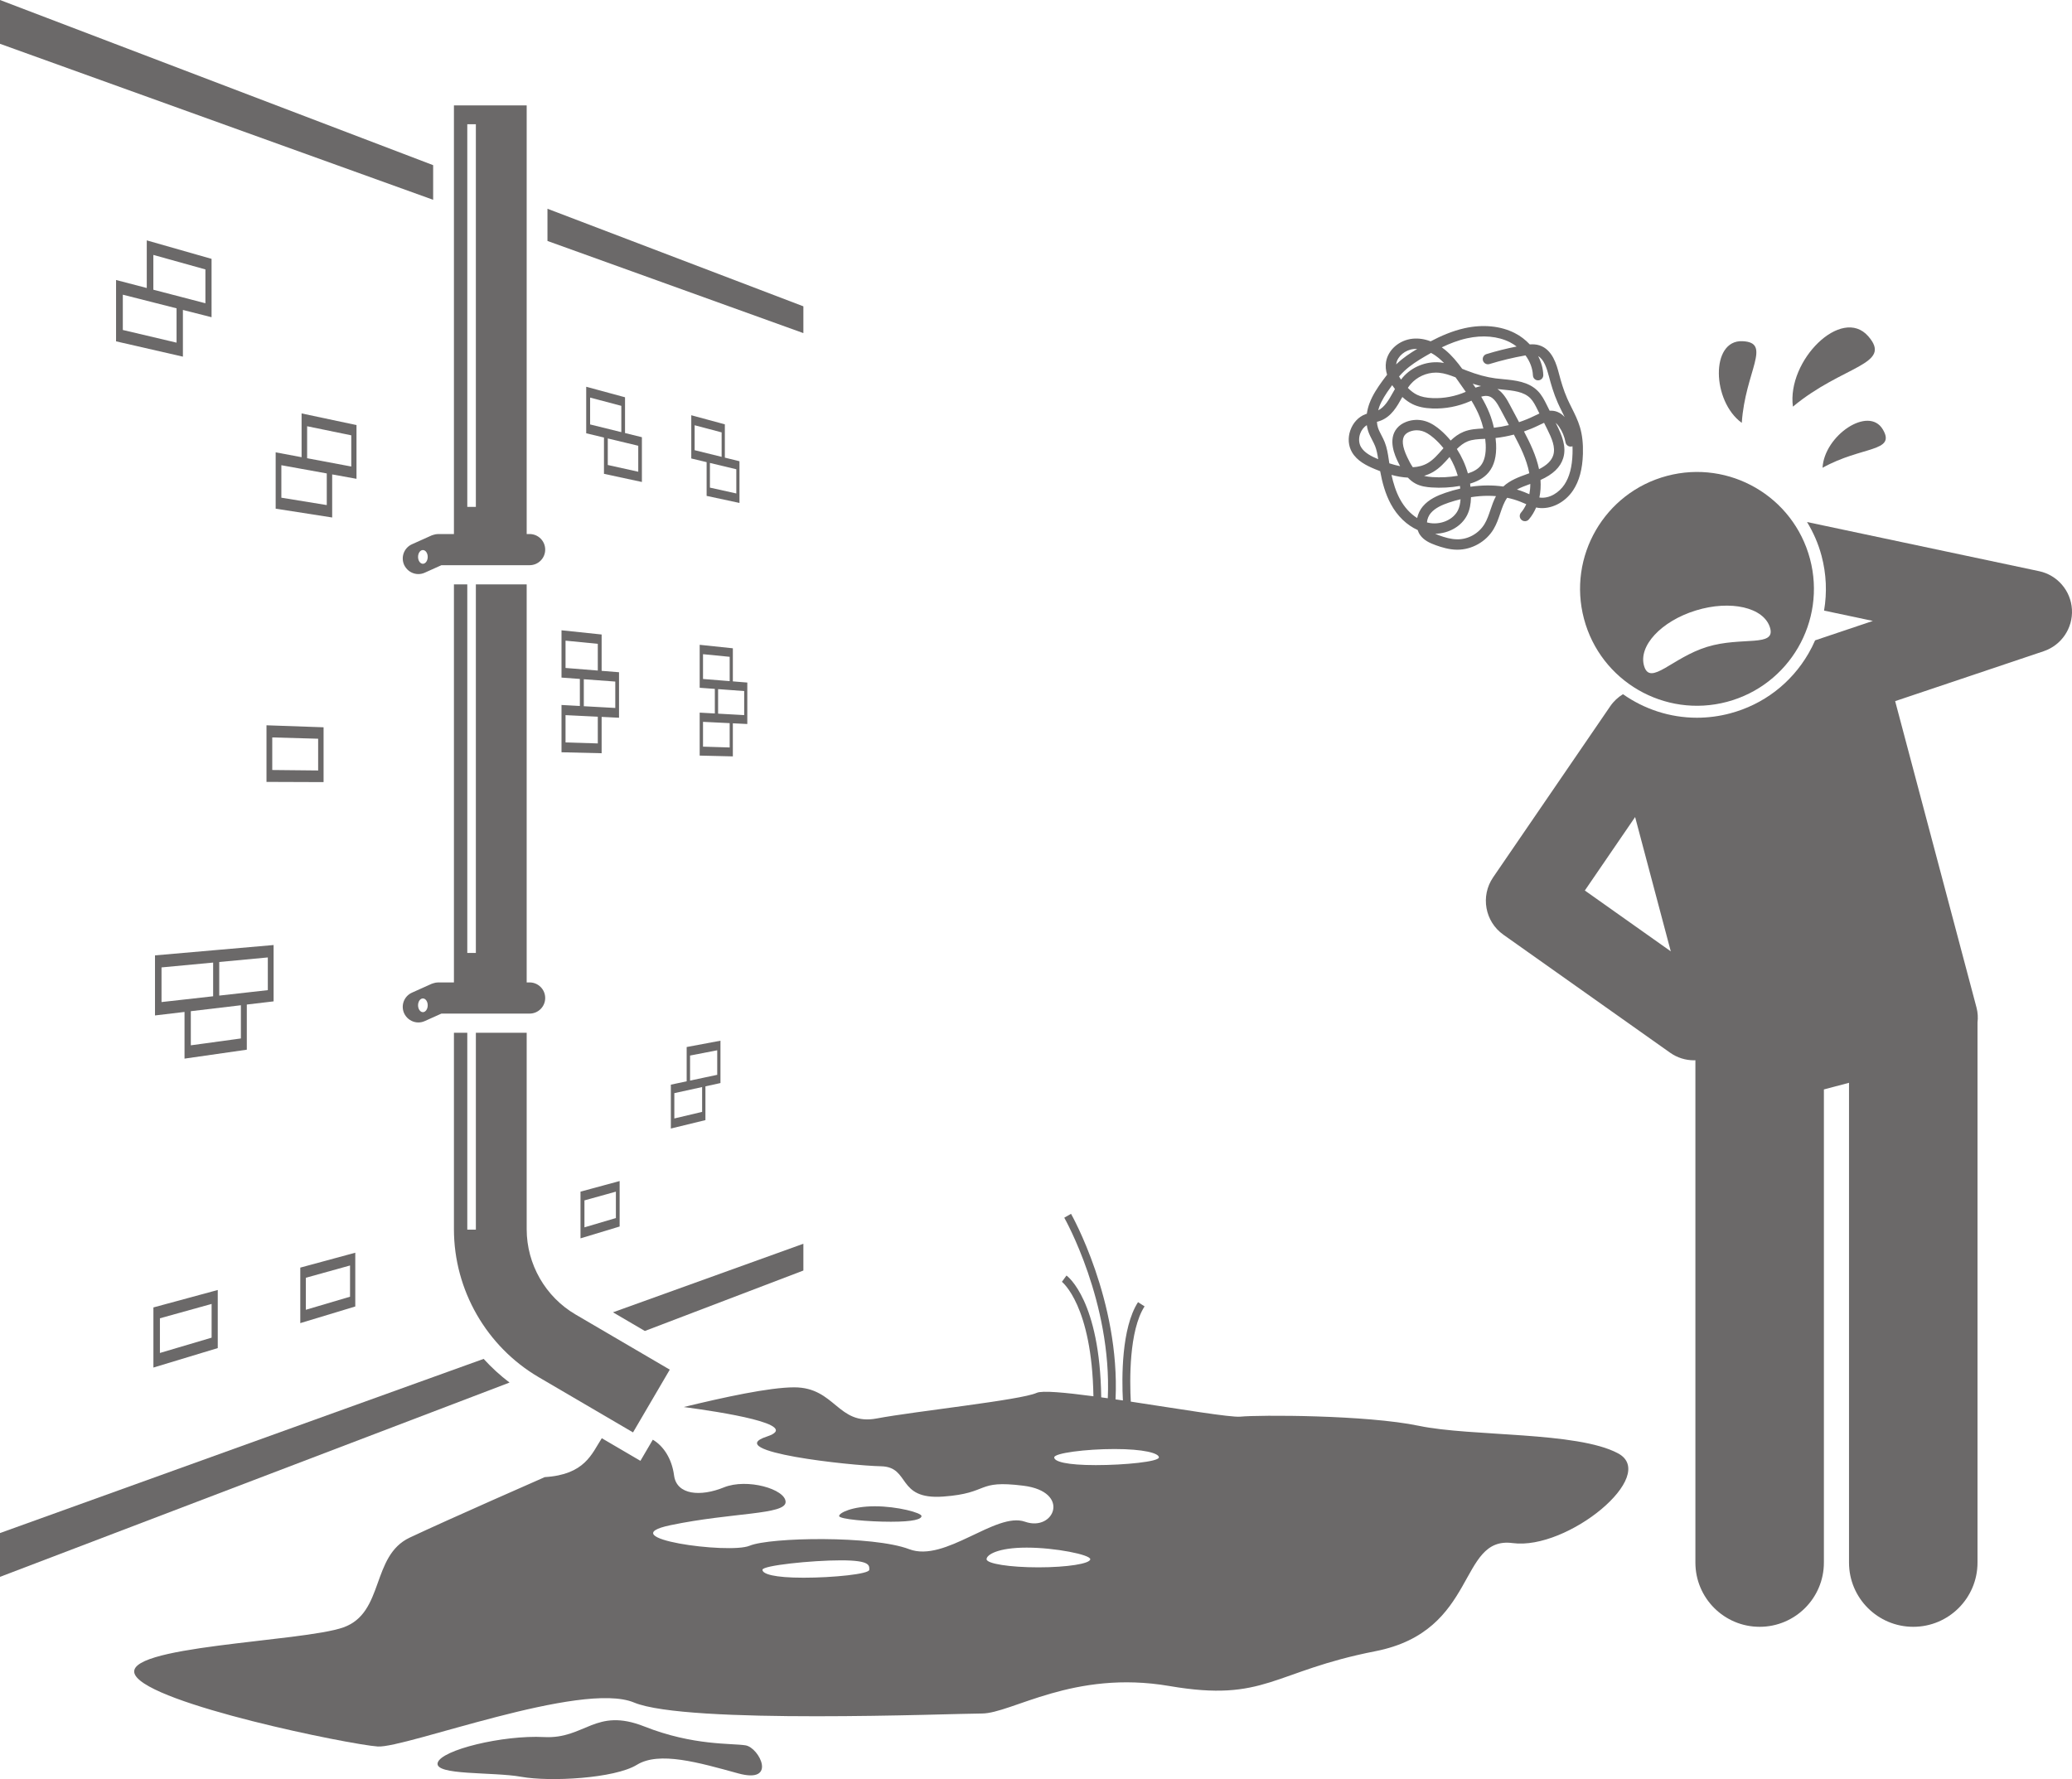
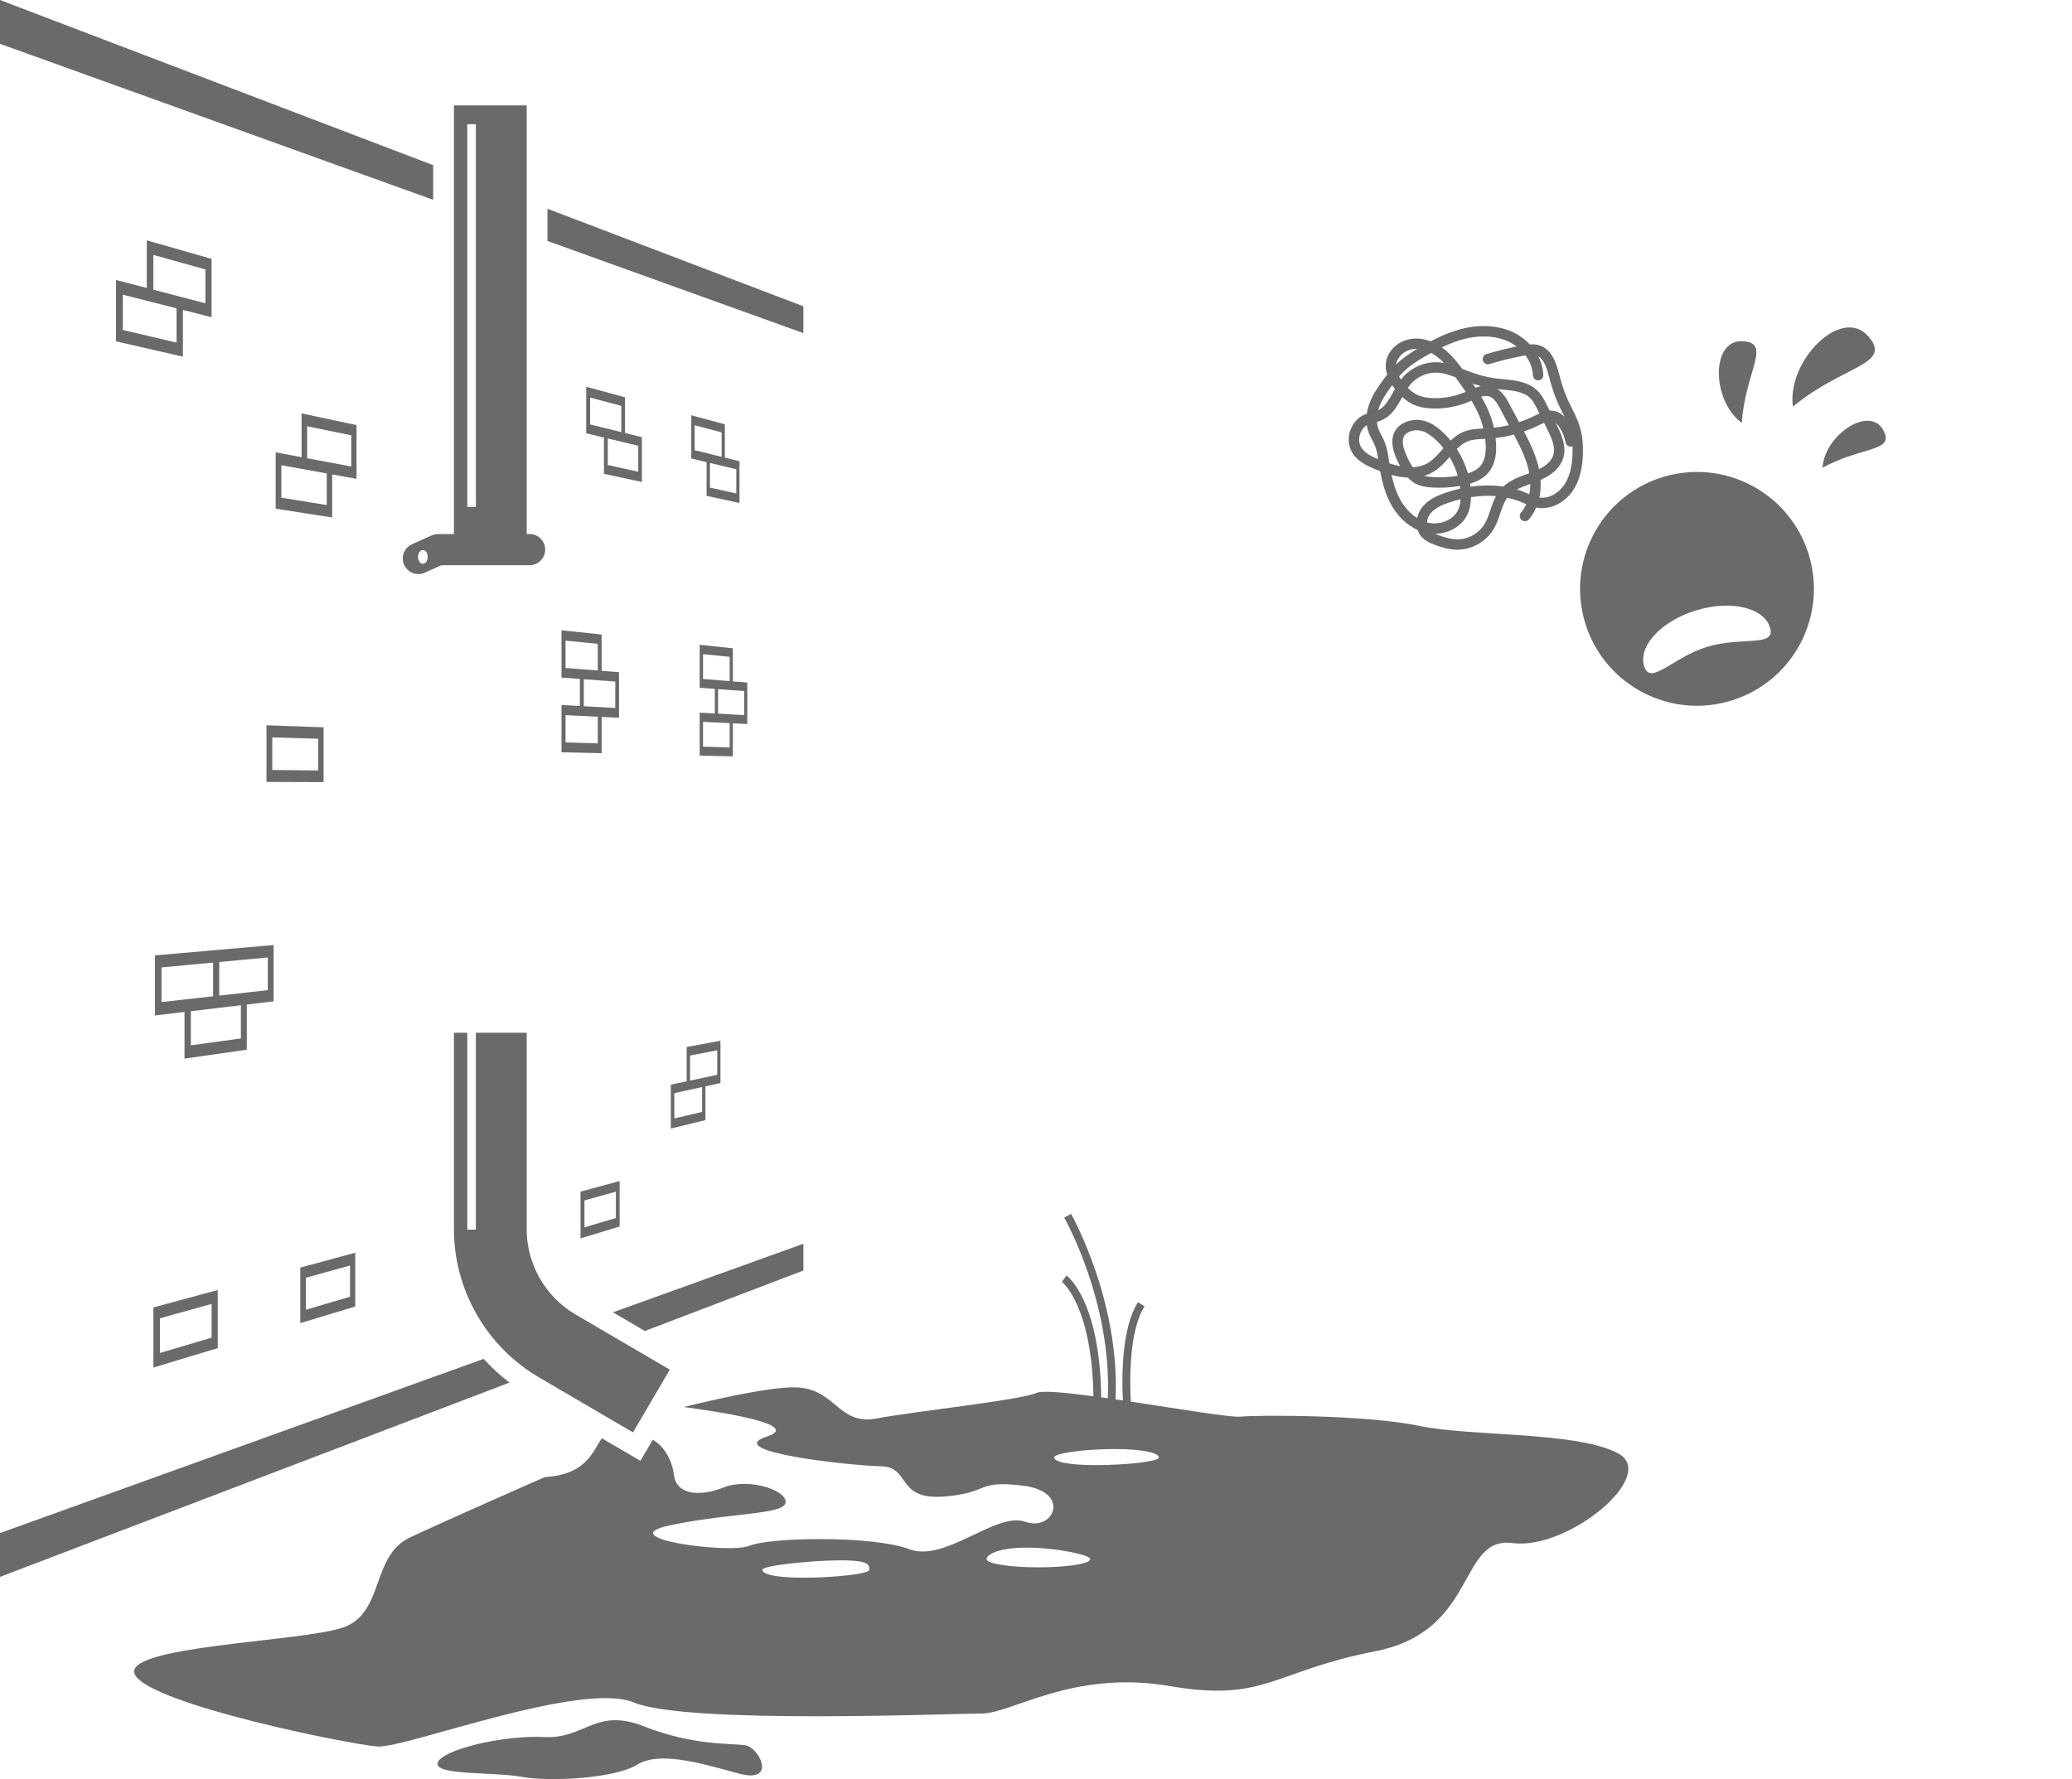
<svg xmlns="http://www.w3.org/2000/svg" fill="#6b6969" height="342.466" viewBox="0 0 398.755 342.466" width="398.755">
  <g>
    <path d="M311.378,279.755c-7.927-4.233-28.183-3.175-38.312-5.291c-10.128-2.116-30.826-2.116-34.349-1.764 c-1.849,0.185-11.703-1.476-21.096-2.892c-0.215-4.02-0.369-13.65,2.653-18.337l-1.261-0.812 c-3.212,4.982-3.135,14.588-2.913,18.922c-0.474-0.07-0.943-0.139-1.411-0.207 c0.877-19.002-8.469-35.542-8.57-35.718l-1.301,0.746c0.098,0.172,9.186,16.258,8.377,34.757 c-0.426-0.06-0.848-0.12-1.264-0.178c-0.25-18.562-6.415-23.255-6.683-23.449l-0.885,1.211 c0.059,0.045,5.781,4.542,6.066,22.034c-5.486-0.731-9.869-1.137-10.906-0.662 c-3.083,1.411-23.34,3.527-30.826,4.939c-7.486,1.411-7.927-5.997-15.853-5.997 c-4.806,0-13.655,1.945-21.254,3.79c6.957,0.921,23.023,3.383,15.984,5.688 c-8.877,2.907,16.169,5.604,21.949,5.714c5.78,0.11,2.917,6.495,12,5.835c9.082-0.66,6.165-3.248,15.413-2.092 c9.248,1.156,5.945,8.918,0.33,6.936s-15.358,7.926-22.294,5.284c-6.936-2.642-26.752-2.312-30.716-0.661 c-3.963,1.651-27.083-1.486-15.193-3.963c11.89-2.477,22.128-1.982,22.128-4.459s-7.431-4.624-11.89-2.807 c-4.459,1.816-9.083,1.486-9.578-2.312c-0.417-3.199-2.029-5.665-4.09-6.873l-2.383,4.069l-7.435-4.354 c-1.933,2.993-3.236,7.012-10.974,7.488c0,0-18.495,8.113-25.982,11.641c-7.486,3.528-4.844,14.463-12.771,17.285 c-7.927,2.822-43.156,3.528-40.073,9.172c3.083,5.644,41.395,13.405,46.679,13.757 c5.284,0.353,39.193-12.699,49.321-8.466c10.129,4.233,61.211,2.116,66.936,2.116 c5.725,0,17.615-8.466,36.11-5.291s19.817-2.822,39.633-6.702c19.817-3.88,15.853-22.223,26.422-20.812 S319.305,283.988,311.378,279.755z M167.296,302.175c0,0.821-6.956,1.528-12.633,1.528 c-5.677,0-7.927-0.707-7.927-1.528c0-0.821,9.433-1.817,15.11-1.817 C167.524,300.359,167.296,301.355,167.296,302.175z M199.842,301.708c-5.51,0-9.977-0.702-9.977-1.569 s2.203-2.229,7.713-2.229s12.241,1.363,12.241,2.229S205.352,301.708,199.842,301.708z M210.892,282.029 c-5.563,0-8.009-0.665-8.009-1.486c0-0.821,6.037-1.61,11.601-1.61c5.563,0,8.546,0.789,8.546,1.61 C223.03,281.363,216.456,282.029,210.892,282.029z" />
    <path d="M138.198 132.654L138.198 132.654 139.552 132.754z" />
    <path d="M141.038,139.233l2.781,0.136v-7.982l-2.781-0.223v-6.37l-6.383-0.67v8.27l2.918,0.215l3.466,0.255 l-1.486-0.109l3.665,0.27v4.63l-2.18-0.121l-2.84-0.157v-4.722l-0.626-0.046v4.733l-2.918-0.162v8.27 l6.383,0.153V139.233z M140.426,131.114l-5.131-0.411v-4.775l5.131,0.505V131.114z M140.426,143.884l-5.131-0.157 v-4.775l5.131,0.25V143.884z" />
    <path d="M133.035,79.933v8.321l2.953,0.708v6.495l6.322,1.359v-8.029l-2.814-0.694v-6.408L133.035,79.933z M133.683,86.661v-4.804l5.194,1.374v4.71L133.683,86.661z M141.702,90.332v4.658l-5.08-1.126v-4.75l2.874,0.689 L141.702,90.332z" />
    <path d="M132.149,208.147l-3.044,0.646v8.445l6.655-1.621v-6.501l2.893-0.633v-8.152l-6.504,1.218V208.147z M135.122,214.033l-5.347,1.267v-4.875l5.347-1.17V214.033z M132.801,203.189l5.228-1.014v4.725l-2.27,0.481 l-2.958,0.628V203.189z" />
    <path d="M123.533,84.16l-3.246-0.8v-6.885l-7.471-2.026v8.956l3.418,0.82l4.053,0.972l2.544,0.61v5.001 l-5.864-1.3v-5.107l-0.733-0.176v6.985l7.299,1.569V84.16z M119.572,83.184l-6.005-1.48v-5.17l6.005,1.589 V83.184z" />
    <path d="M119.248,227.345l-7.531,2.042v8.991l7.531-2.279V227.345z M118.528,234.468l-6.051,1.791v-5.19 l6.051-1.681V234.468z" />
    <path d="M108.062,135.705v9.105l7.722,0.185v-6.996l3.348,0.164v-8.758l-3.348-0.269v-6.996l-7.722-0.811v9.106 l3.533,0.26v5.205L108.062,135.705z M115.045,143.107l-6.208-0.19v-5.256l6.208,0.303V143.107z M108.837,128.58 v-5.256l6.208,0.611v5.143L108.837,128.58z M112.354,130.752l6.057,0.446v5.081l-2.627-0.146l0,0l-3.43-0.19 V130.752z" />
    <path d="M68.609,81.826l-10.569-2.245v8.428l-4.989-0.936v10.844l10.876,1.698V91.323l4.681,0.847V81.826z M62.887,97.226l-8.739-1.423v-6.25l3.892,0.704l4.847,0.877V97.226z M67.602,89.802l-8.496-1.594v-6.159 l8.496,1.748V89.802z" />
    <path d="M57.79,254.696l10.584-3.203V241.141l-10.584,2.87V254.696z M58.857,245.965l8.508-2.364v6.01 l-8.508,2.518V245.965z" />
    <path d="M51.287,150.514l10.986,0.04v-10.554l-10.986-0.385V150.514z M52.395,141.951l8.832,0.251v6.111 l-8.832-0.091V141.951z" />
    <path d="M29.829,183.907v11.562l5.683-0.675v8.987l11.987-1.72v-8.69l5.154-0.612v-10.845l-10.461,0.913 L29.829,183.907z M35.512,192.397l-4.428,0.496v-6.669l9.934-0.933v6.488L35.512,192.397L35.512,192.397z M46.359,199.899l-9.635,1.319v-6.567l9.635-1.144V199.899z M51.542,184.303v6.297l-4.043,0.453l0,0l-5.306,0.595 v-6.467L51.542,184.303z" />
    <path d="M29.524,263.249l12.384-3.747v-11.184l-12.384,3.358V263.249z M30.775,253.766l9.95-2.764v6.494 l-9.95,2.945V253.766z" />
    <path d="M28.246,55.438l-5.91-1.54v11.809l12.864,2.948v-8.994l-1.222-0.31v6.606l-10.341-2.438v-6.793 l4.609,1.17l6.954,1.766l5.515,1.401V49.83l-12.469-3.558V55.438z M29.512,49.07l10.018,2.792v6.515 l-10.018-2.61V49.07z" />
    <path d="M93.077,261.58L0,295.107v8.432l98.061-37.4C96.251,264.769,94.589,263.239,93.077,261.58z" />
    <path d="M154.609 244.572L154.609 239.416 117.966 252.615 124.101 256.208z" />
    <path d="M154.609 64.123L154.609 58.967 105.36 40.184 105.36 46.383z" />
    <path d="M0 0L0 8.432 83.36 38.459 83.36 31.793z" />
    <path d="M128.898,263.652l-18.139-10.622c-5.798-3.395-9.399-9.678-9.399-16.396v-37.835h-9.78v37.899h-1.651 v-37.899h-2.569v37.835c0,11.669,6.256,22.581,16.325,28.477l18.139,10.622L128.898,263.652z" />
-     <path d="M80.512,196.819c0.411,0,0.828-0.085,1.227-0.265l3.212-1.442h16.972c1.657,0,3-1.343,3-3s-1.343-3-3-3 h-0.563v-76.624h-9.78v70.954h-1.651v-70.954h-2.569v76.624h-3.051c-0.325,0-0.642,0.069-0.949,0.172 c-0.093,0.031-0.19,0.051-0.281,0.092l-3.798,1.706c-1.512,0.679-2.187,2.454-1.508,3.966 c0.102,0.228,0.235,0.432,0.383,0.62C78.729,196.397,79.602,196.819,80.512,196.819z M81.384,192.194 c0.513,0,0.929,0.591,0.929,1.321c0,0.73-0.416,1.321-0.929,1.321c-0.513,0-0.929-0.592-0.929-1.321 C80.455,192.785,80.871,192.194,81.384,192.194z" />
    <path d="M80.512,110.507c0.411,0,0.829-0.085,1.228-0.265l3.211-1.443h16.972c1.657,0,3-1.343,3-3s-1.343-3-3-3h-0.563 V20.291h-14v82.508h-3.051c-0.325,0-0.642,0.069-0.949,0.171c-0.094,0.031-0.191,0.051-0.281,0.092l-3.798,1.707 c-1.511,0.679-2.186,2.455-1.506,3.966c0.102,0.228,0.235,0.431,0.383,0.62 C78.729,110.085,79.602,110.507,80.512,110.507z M89.929,23.919h1.651V97.57h-1.651V23.919z M81.384,105.882 c0.513,0,0.929,0.591,0.929,1.321c0,0.73-0.416,1.321-0.929,1.321c-0.513,0-0.929-0.591-0.929-1.321 C80.455,106.473,80.871,105.882,81.384,105.882z" />
    <path d="M143.488,335.974c-2.642-0.44-10.018,0.11-19.486-3.633c-9.468-3.743-11.367,2.45-19.294,2.037 c-7.927-0.413-19.817,2.477-20.477,4.954c-0.661,2.477,10.596,1.706,16.101,2.697 c5.505,0.991,17.945,0.33,22.238-2.312s11.89-0.44,19.486,1.651 C149.654,343.46,146.131,336.414,143.488,335.974z" />
-     <path d="M171.452,292.928c4.378,0,5.89-0.493,5.89-1.101s-4.595-1.872-8.973-1.872s-6.881,1.264-6.881,1.872 S167.074,292.928,171.452,292.928z" />
-     <path d="M392.412,109.946l-44.648-9.458c1.211,1.991,2.171,4.165,2.792,6.503c0.929,3.499,1.077,7.08,0.483,10.545 l9.395,1.99l-11.117,3.738c-0.378,0.863-0.802,1.713-1.282,2.54c-3.326,5.729-8.683,9.82-15.085,11.52 c-2.089,0.555-4.235,0.835-6.378,0.835c-5.235,0-10.159-1.667-14.229-4.529c-0.944,0.573-1.788,1.345-2.452,2.315 l-22.54,32.938c-2.467,3.604-1.586,8.523,1.98,11.047l32.067,22.702c1.404,0.994,3.018,1.472,4.616,1.472 c0.088,0,0.175-0.013,0.264-0.015v96.701c0,6.83,5.537,12.363,12.365,12.363c6.826,0,12.363-5.533,12.363-12.363 v-91.076l4.835-1.283v92.359c0,6.83,5.537,12.363,12.365,12.363c6.826,0,12.363-5.533,12.363-12.363V196.873 c0-0.005-0.001-0.01-0.001-0.015c0.119-0.955,0.066-1.948-0.197-2.936l-15.65-58.956l28.583-9.61 c3.419-1.149,5.646-4.444,5.438-8.045C398.533,113.709,395.941,110.693,392.412,109.946z M305.001,171.42 l9.677-14.142l6.862,25.852L305.001,171.42z" />
    <path d="M332.358,135.101c12.01-3.188,19.163-15.509,15.974-27.52c-3.188-12.011-15.51-19.162-27.52-15.974 c-12.012,3.188-19.163,15.509-15.974,27.52C308.027,131.137,320.346,138.289,332.358,135.101z M326.367,117.511 c6.687-2.058,13.073-0.588,14.264,3.284c1.193,3.871-5.42,1.667-12.105,3.725 c-6.687,2.058-10.915,7.597-12.107,3.727C315.227,124.376,319.682,119.57,326.367,117.511z" />
    <path d="M292.824,100.086c0.419,0.359,1.051,0.31,1.41-0.109c0.579-0.677,1.038-1.455,1.4-2.296 c0.121,0.025,0.239,0.056,0.363,0.074c2.464,0.352,5.168-0.996,6.738-3.359c1.19-1.791,1.81-4.09,1.897-7.027 c0.058-1.977-0.129-3.66-0.572-5.147c-0.392-1.322-1-2.538-1.587-3.714 c-0.294-0.59-0.589-1.18-0.856-1.782c-0.733-1.66-1.227-3.394-1.575-4.721 c-0.463-1.762-1.238-4.709-3.778-5.528c-0.622-0.2-1.245-0.223-1.858-0.18 c-0.82-0.872-1.794-1.629-2.906-2.192c-2.713-1.377-6.134-1.705-9.634-0.929c-2.387,0.53-4.625,1.518-6.542,2.528 c-1.146-0.441-2.317-0.616-3.446-0.506c-2.594,0.255-4.753,2.137-5.135,4.474 c-0.129,0.792-0.06,1.616,0.201,2.456c-0.32,0.407-0.618,0.81-0.894,1.19 c-0.946,1.302-1.903,2.728-2.498,4.329c-0.207,0.558-0.4,1.244-0.508,1.999 c-0.094,0.03-0.186,0.054-0.28,0.09c-1.325,0.509-2.379,1.637-2.891,3.094c-0.512,1.457-0.396,2.995,0.319,4.221 c0.965,1.656,2.721,2.554,4.475,3.277c0.301,0.124,0.619,0.249,0.945,0.372c0.397,2.148,0.974,4.328,2.048,6.319 c1.257,2.33,3.092,4.08,5.168,5.005c0.111,0.328,0.252,0.65,0.463,0.95c0.737,1.047,1.883,1.565,3.01,1.971 c1.105,0.398,2.568,0.857,4.095,0.871c0.024,0,0.048,0,0.073,0c2.788,0,5.511-1.534,6.951-3.923 c0.591-0.981,0.952-2.045,1.3-3.074c0.374-1.105,0.731-2.157,1.337-3.002c0.902,0.19,1.772,0.452,2.6,0.785 c0.23,0.093,0.458,0.19,0.686,0.289c0.128,0.055,0.258,0.109,0.387,0.164c-0.271,0.599-0.608,1.147-1.014,1.622 C292.355,99.096,292.404,99.728,292.824,100.086z M302.449,85.951c0.061-0.012,0.12-0.028,0.176-0.049 c0.019,0.448,0.021,0.917,0.007,1.407c-0.075,2.553-0.586,4.508-1.563,5.979c-0.958,1.442-2.816,2.769-4.787,2.485 c-0.009-0.001-0.019-0.004-0.028-0.006c0.228-1.062,0.294-2.2,0.218-3.375c2.384-1.064,3.817-2.436,4.359-4.175 c0.696-2.233-0.251-4.438-1.28-6.503l-0.163-0.326c0.211,0.174,0.427,0.42,0.65,0.742 c0.622,0.898,1.053,1.94,1.248,3.014C301.385,85.689,301.905,86.05,302.449,85.951z M285.923,85.537 c0.089,1.847-0.243,3.235-0.987,4.129c-0.525,0.633-1.314,1.108-2.441,1.466c-0.466-1.66-1.188-3.251-2.122-4.702 c0.63-0.626,1.292-1.154,2.066-1.466c0.951-0.384,2.042-0.432,3.197-0.482c0.064-0.003,0.128-0.007,0.192-0.009 C285.869,84.826,285.906,85.18,285.923,85.537z M274.786,100.605c-0.056-0.013-0.111-0.036-0.167-0.051 c0.045-0.639,0.32-1.298,0.718-1.772c0.868-1.032,2.242-1.603,3.472-2.025c0.76-0.261,1.518-0.47,2.274-0.654 c-0.057,0.845-0.222,1.558-0.513,2.144C279.641,100.117,277.1,101.149,274.786,100.605z M267.296,88.667 l-0.036-0.237c-0.163-1.087-0.333-2.211-0.765-3.299c-0.19-0.478-0.419-0.921-0.642-1.349 c-0.259-0.5-0.504-0.973-0.662-1.453c-0.115-0.351-0.173-0.733-0.202-1.127c0.231-0.06,0.465-0.129,0.702-0.221 c2.089-0.81,3.138-2.683,4.151-4.493c0.013-0.024,0.026-0.046,0.04-0.07c0.651,0.599,1.298,1.06,1.982,1.389 c1.041,0.502,2.284,0.771,3.799,0.823c2.465,0.091,4.972-0.391,7.238-1.381l0.282-0.126 c0.621,1.025,1.177,2.082,1.613,3.184c0.281,0.712,0.5,1.441,0.678,2.18c-1.25,0.055-2.539,0.119-3.784,0.621 c-0.982,0.397-1.786,1.005-2.511,1.695c-0.601-0.727-1.255-1.409-1.97-2.02 c-0.661-0.565-1.688-1.359-2.956-1.731c-1.175-0.345-2.453-0.294-3.6,0.14 c-0.753,0.287-1.361,0.704-1.806,1.239c-1.833,2.201-0.335,5.37,0.157,6.412c0.139,0.294,0.288,0.593,0.444,0.892 c-0.648-0.125-1.34-0.31-2.069-0.546C267.352,89.015,267.323,88.841,267.296,88.667z M280.119,72.638 c0.155,0.215,0.312,0.43,0.465,0.644c0.503,0.704,1.012,1.417,1.503,2.142c-1.99,0.866-4.184,1.291-6.355,1.209 c-1.232-0.043-2.214-0.247-3-0.626c-0.602-0.291-1.184-0.727-1.795-1.339c0.17-0.247,0.345-0.487,0.534-0.707 c1.207-1.408,3.041-2.236,4.889-2.236c0.187,0,0.374,0.009,0.56,0.026C277.995,71.85,279.039,72.216,280.119,72.638 z M283.428,73.862c0.547,0.175,1.081,0.328,1.603,0.46c-0.365,0.074-0.725,0.17-1.073,0.298 C283.785,74.361,283.604,74.116,283.428,73.862z M270.813,87.988c-0.959-2.028-1.103-3.467-0.428-4.277 c0.22-0.264,0.559-0.488,0.98-0.649c0.415-0.157,0.856-0.236,1.298-0.236c0.347,0,0.693,0.049,1.027,0.147 c0.685,0.2,1.39,0.624,2.22,1.333c0.691,0.59,1.317,1.255,1.886,1.967c-0.071,0.081-0.142,0.162-0.213,0.242 c-0.892,1.022-1.734,1.986-2.777,2.603c-0.845,0.499-1.809,0.771-2.911,0.824 C271.472,89.337,271.124,88.645,270.813,87.988z M275.825,90.838c1.264-0.748,2.224-1.82,3.145-2.873 c0.676,1.134,1.214,2.352,1.577,3.62c-1.617,0.277-3.263,0.365-4.902,0.251c-0.506-0.034-1.061-0.097-1.58-0.243 C274.666,91.416,275.256,91.175,275.825,90.838z M286.657,79.574c-0.445-1.126-0.993-2.19-1.599-3.214 c0.536-0.158,1.044-0.215,1.514-0.069c0.945,0.29,1.6,1.395,2.189,2.503l1.616,3.036 c-0.949,0.229-1.909,0.404-2.875,0.513C287.293,81.402,287.014,80.476,286.657,79.574z M290.526,77.854 c-0.459-0.864-1.171-2.178-2.344-2.969c0.302,0.033,0.601,0.068,0.907,0.097 c2.143,0.204,4.168,0.398,5.44,1.696c0.56,0.571,0.957,1.368,1.341,2.139l0.389,0.779 c-0.336,0.145-0.659,0.304-0.962,0.454l-0.114,0.056c-0.915,0.45-1.868,0.833-2.842,1.159L290.526,77.854z M296.065,81.901l0.115-0.057c0.324-0.159,0.651-0.321,0.973-0.456l0.608,1.221 c0.883,1.772,1.636,3.488,1.161,5.015c-0.326,1.046-1.231,1.932-2.734,2.691 c-0.553-2.608-1.697-4.981-2.897-7.262C294.239,82.721,295.169,82.341,296.065,81.901z M282.299,65.128 c3.049-0.679,5.996-0.407,8.296,0.759c0.459,0.233,0.879,0.514,1.28,0.816 c-1.956,0.389-3.906,0.876-5.815,1.462c-0.528,0.162-0.825,0.722-0.663,1.249 c0.162,0.528,0.724,0.828,1.25,0.663c2.244-0.689,4.547-1.243,6.848-1.649c0.03-0.005,0.059-0.009,0.088-0.015 c0.852,1.153,1.373,2.486,1.426,3.841c0.021,0.552,0.476,0.991,1.038,0.96c0.552-0.021,0.981-0.486,0.96-1.038 c-0.048-1.248-0.397-2.479-0.983-3.618c1.117,0.634,1.646,2.286,2.085,3.955c0.367,1.398,0.89,3.231,1.681,5.021 c0.278,0.63,0.587,1.249,0.895,1.867c0.148,0.296,0.293,0.588,0.434,0.878c-0.36-0.391-0.825-0.773-1.419-1.002 c-0.496-0.192-0.989-0.245-1.471-0.217l-0.566-1.136c-0.432-0.867-0.922-1.85-1.702-2.647 c-1.785-1.82-4.385-2.068-6.679-2.287c-0.508-0.048-1.013-0.097-1.505-0.16 c-1.688-0.221-3.506-0.716-5.559-1.514l-0.722-0.286c-0.032-0.013-0.065-0.025-0.097-0.038 c-0.949-1.291-1.974-2.562-3.26-3.621c-0.22-0.181-0.442-0.351-0.668-0.51 C278.959,66.148,280.599,65.505,282.299,65.128z M275.403,67.935c0.606,0.322,1.107,0.689,1.463,0.981 c0.364,0.3,0.709,0.625,1.039,0.969c-0.265-0.049-0.528-0.101-0.8-0.126c-2.666-0.242-5.407,0.866-7.152,2.9 c-0.114,0.133-0.217,0.275-0.324,0.414c-0.131-0.197-0.266-0.391-0.38-0.602c0.323-0.37,0.664-0.73,1.025-1.068 c1.176-1.103,2.576-1.984,3.915-2.772C274.572,68.406,274.978,68.171,275.403,67.935z M268.716,69.993 c0.231-1.41,1.706-2.643,3.357-2.806c0.162-0.016,0.321-0.023,0.479-0.023c0.061,0,0.123,0.001,0.184,0.004 c-1.304,0.782-2.646,1.665-3.831,2.776c-0.071,0.066-0.141,0.134-0.21,0.201 C268.701,70.095,268.708,70.044,268.716,69.993z M267.668,74.493c0.084-0.115,0.169-0.231,0.254-0.348 c0.161,0.245,0.342,0.489,0.533,0.734c-0.121,0.211-0.24,0.423-0.358,0.633c-0.821,1.468-1.606,2.848-2.861,3.473 c0.059-0.214,0.109-0.427,0.189-0.642C265.908,77.044,266.671,75.865,267.668,74.493z M261.918,86.042 c-0.413-0.707-0.473-1.66-0.16-2.55c0.25-0.711,0.716-1.294,1.282-1.654c0.054,0.368,0.128,0.739,0.251,1.114 c0.208,0.635,0.503,1.202,0.788,1.751c0.208,0.402,0.406,0.781,0.559,1.166c0.309,0.777,0.457,1.629,0.594,2.525 C263.953,87.859,262.584,87.184,261.918,86.042z M269.418,96.07c-0.778-1.443-1.271-3.038-1.625-4.654 c1.012,0.274,2.078,0.472,3.154,0.524c0.434,0.465,0.932,0.875,1.528,1.181c1.001,0.514,2.096,0.648,3.035,0.712 c1.824,0.122,3.657,0.025,5.457-0.291c0.024,0.17,0.03,0.341,0.048,0.512c-0.948,0.214-1.901,0.484-2.855,0.811 c-1.49,0.512-3.172,1.225-4.354,2.631c-0.511,0.608-0.892,1.392-1.077,2.223 C271.427,98.902,270.272,97.651,269.418,96.07z M286.824,98.177c-0.329,0.971-0.64,1.888-1.119,2.683 c-1.095,1.816-3.144,3.001-5.292,2.956c-1.219-0.011-2.421-0.387-3.437-0.753c-0.267-0.096-0.528-0.203-0.781-0.318 c2.612-0.045,5.077-1.417,6.165-3.608c0.472-0.951,0.706-2.087,0.734-3.43c1.093-0.167,2.174-0.266,3.227-0.266 c0.533,0,1.06,0.021,1.578,0.065C287.438,96.363,287.127,97.28,286.824,98.177z M289.308,93.655 c-2.013-0.293-4.146-0.272-6.326,0.043c-0.024-0.201-0.029-0.403-0.06-0.603 c1.216-0.363,2.582-0.982,3.552-2.149c1.089-1.309,1.562-3.108,1.447-5.504c-0.018-0.377-0.059-0.751-0.101-1.125 c1.185-0.138,2.366-0.358,3.525-0.662c1.24,2.343,2.452,4.765,2.948,7.343c0.007,0.035,0.009,0.069,0.015,0.103 c-0.11,0.04-0.218,0.08-0.328,0.119C292.331,91.812,290.631,92.423,289.308,93.655z M294.13,95.053 c-0.243-0.104-0.486-0.209-0.73-0.307c-0.478-0.192-0.968-0.363-1.469-0.514 c0.775-0.422,1.66-0.746,2.574-1.076c0.003,0.684-0.061,1.346-0.181,1.978 C294.26,95.108,294.196,95.081,294.13,95.053z" />
    <path d="M359.537,64.719c-5.123-5.852-15.679,4.664-14.493,13.558C354.651,70.285,364.358,70.226,359.537,64.719z" />
    <path d="M335.206,81.4c0.646-9.88,5.906-15.49,0.112-15.723C329.161,65.43,329.448,77.231,335.206,81.4z" />
    <path d="M362.354,82.674c-2.737-4.641-11.273,1.164-11.607,7.371C358.314,85.837,364.93,87.042,362.354,82.674z" />
  </g>
</svg>